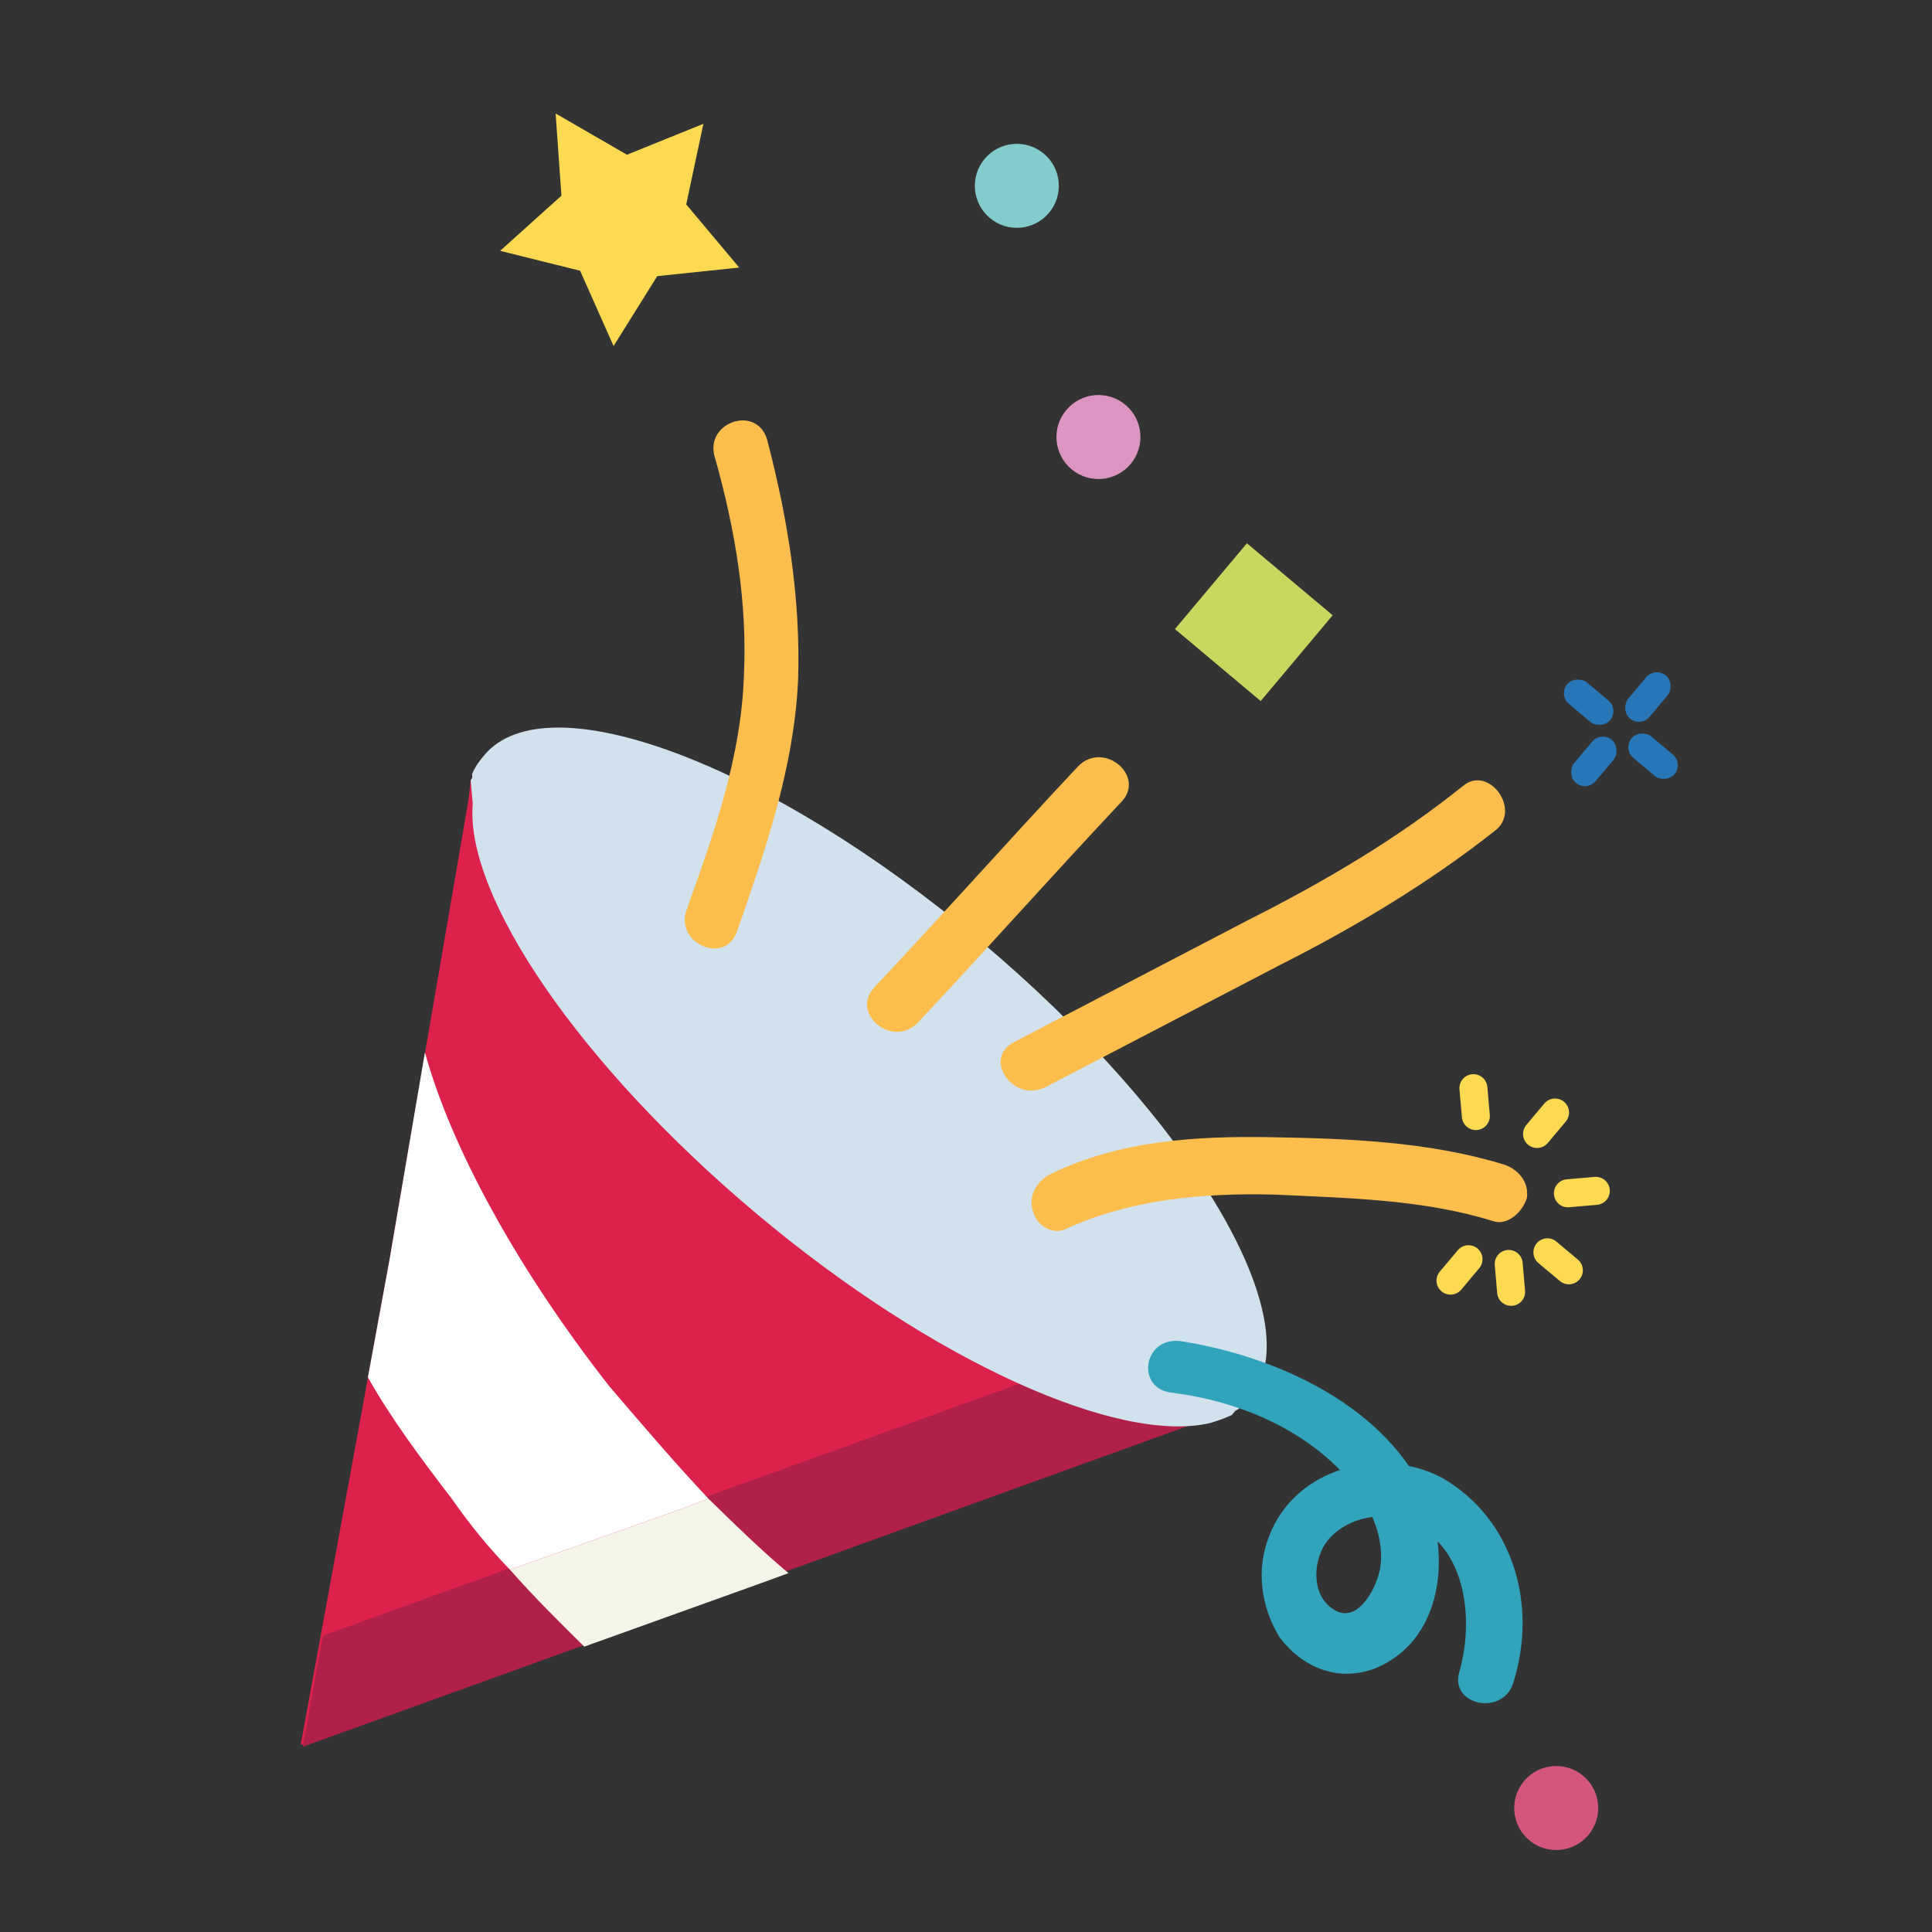
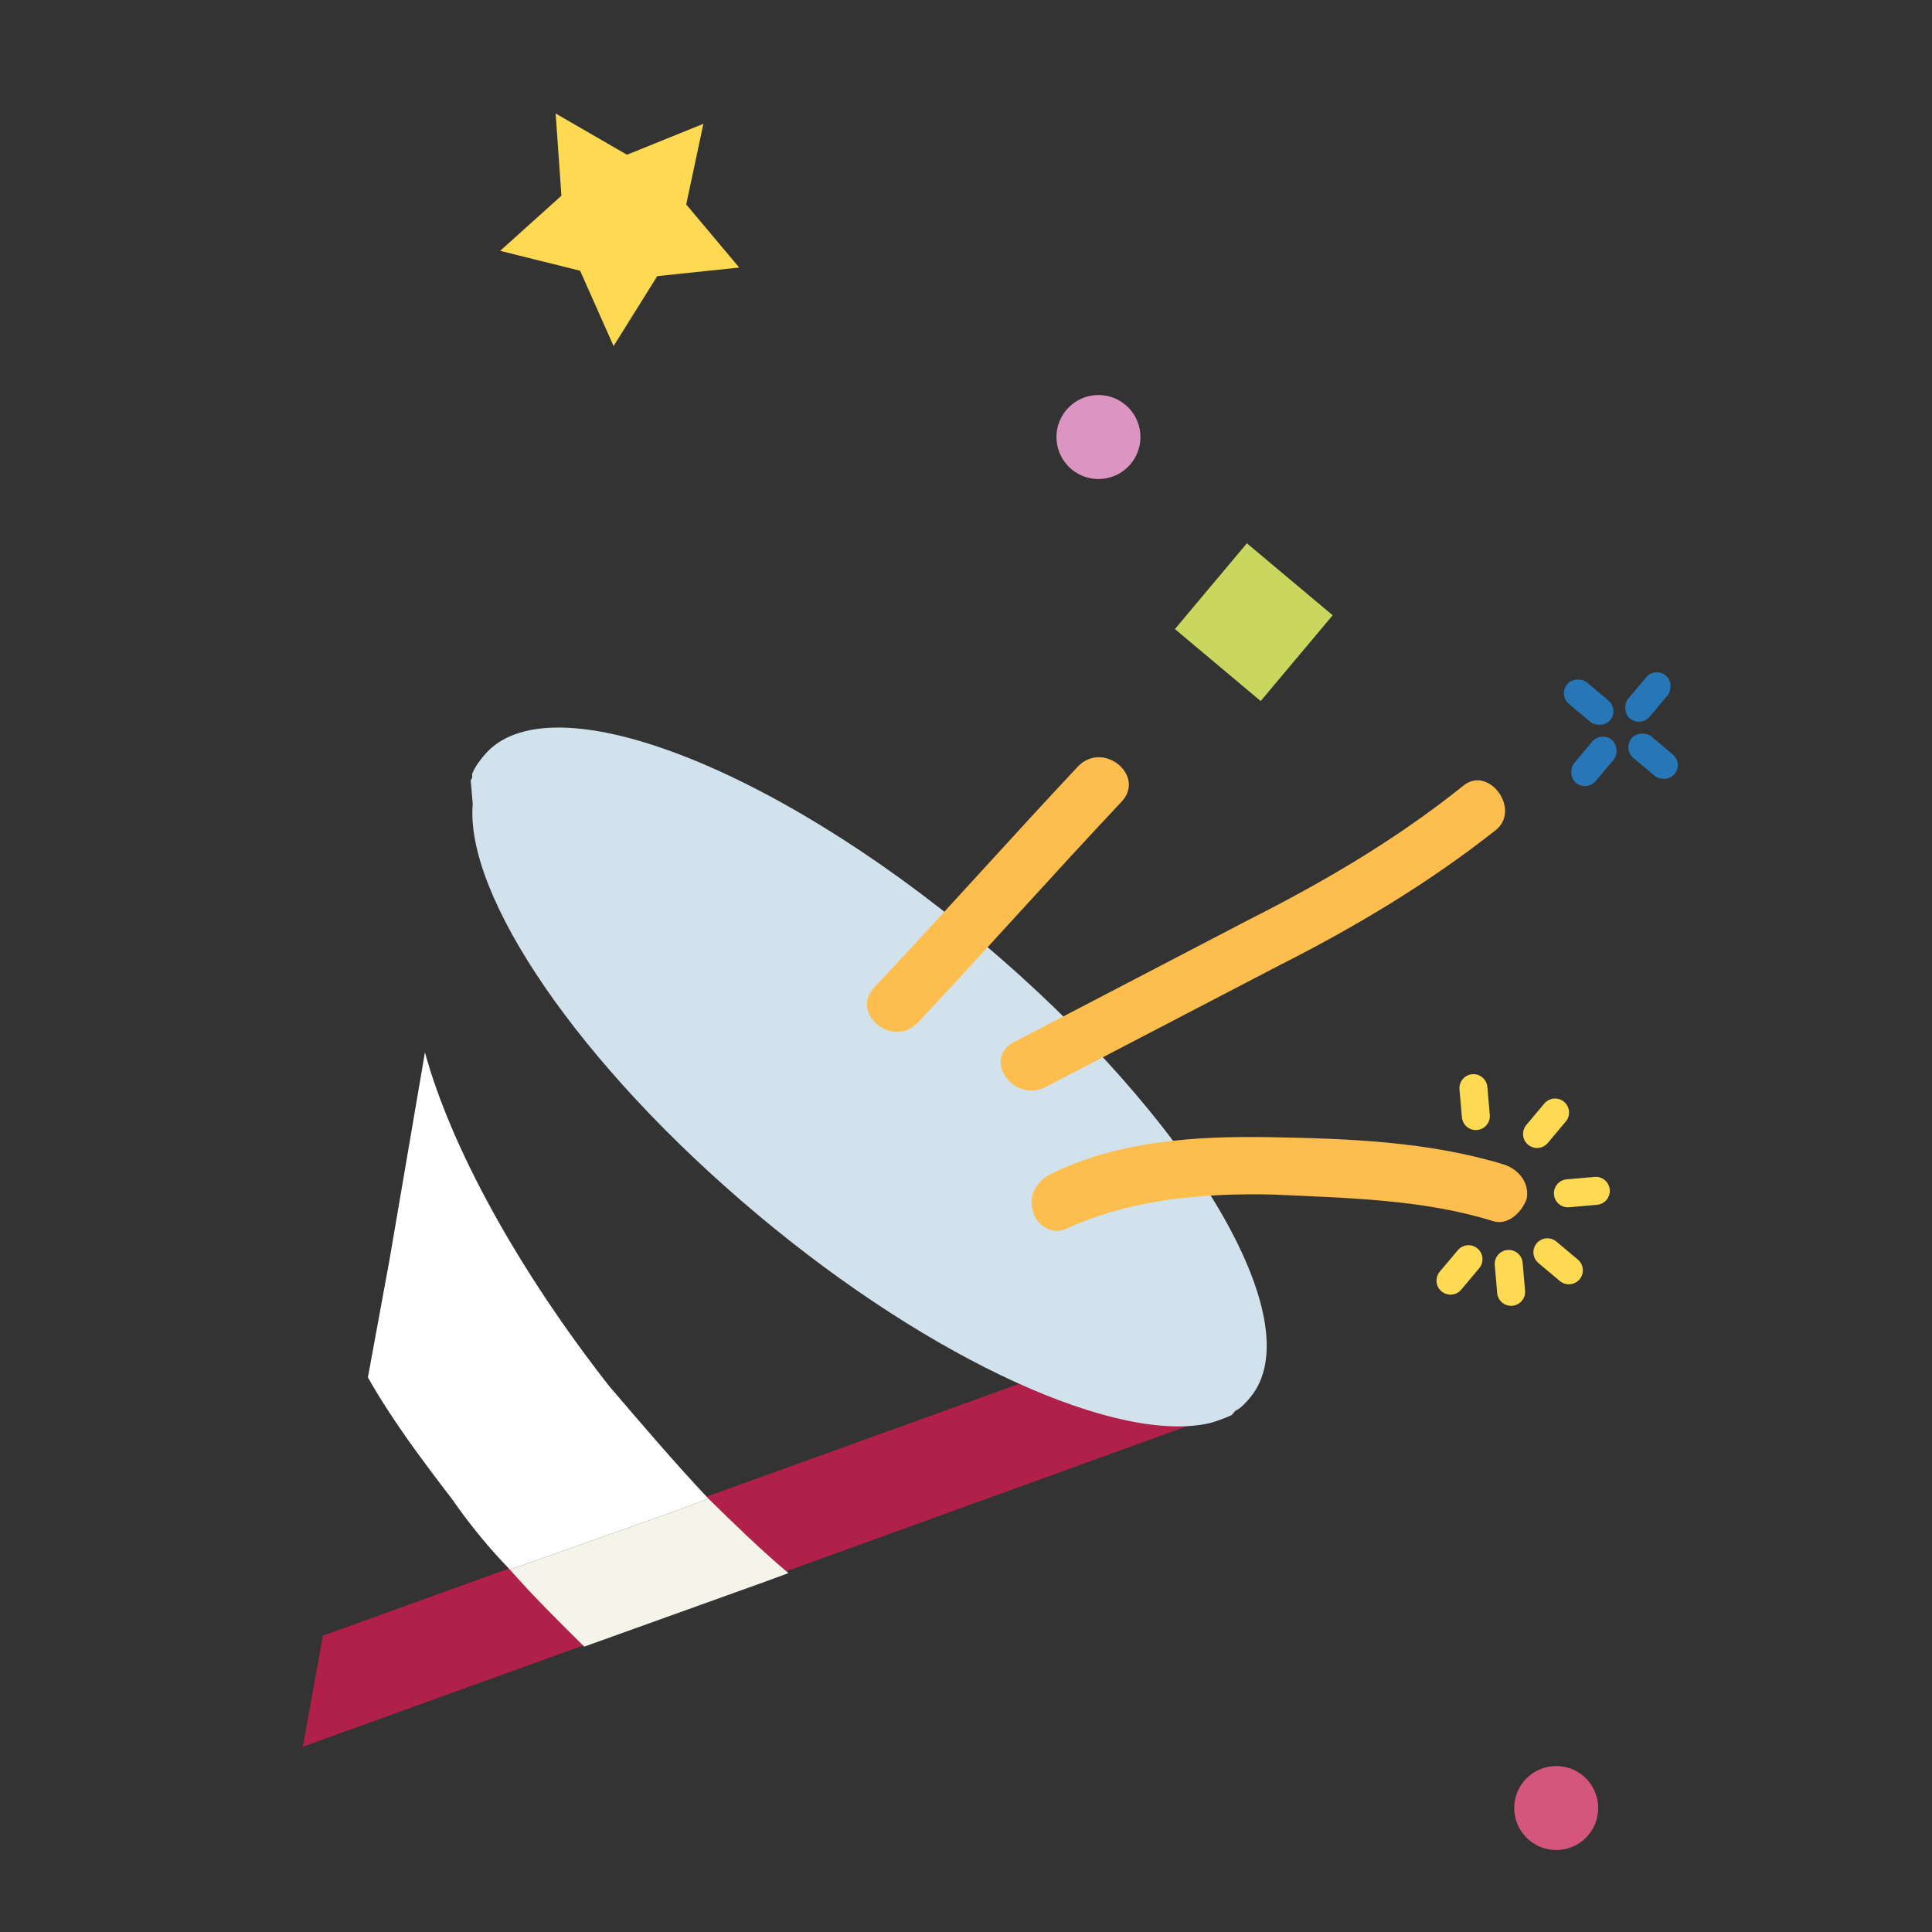
<svg xmlns="http://www.w3.org/2000/svg" width="54" height="54" viewBox="0 0 54 54" fill="none">
  <rect x="0" y="0" width="54" height="54" fill="#333333" stroke="none" />
  <g clip-path="url(#clip0_514_76600)">
-     <path d="M34.468 39.381C34.418 39.441 34.418 39.441 34.468 39.381C34.418 39.441 34.307 39.451 34.307 39.451L33.715 39.669L21.436 44.076L8.404 48.772L10.885 35.223L13.093 22.365L13.155 21.804C13.205 21.744 13.205 21.744 13.196 21.634L34.418 39.441L34.468 39.381Z" fill="#DB214C" />
    <path d="M16.38 45.963L8.464 48.822L9.026 45.718L14.303 43.812C14.931 44.646 15.66 45.36 16.38 45.963Z" fill="#B02049" />
    <path d="M34.467 39.381C34.417 39.441 34.417 39.441 34.467 39.381C34.417 39.441 34.306 39.451 34.306 39.451L33.714 39.669L21.977 43.918C21.257 43.314 20.528 42.6 19.739 41.836L31.316 37.657L31.908 37.439C31.908 37.439 31.959 37.379 32.019 37.429L32.069 37.369L34.467 39.381Z" fill="#B02049" />
    <path d="M22.038 43.969L21.446 44.187L16.33 46.024C15.661 45.36 14.931 44.646 14.253 43.872L19.048 42.175L19.8 41.887C20.53 42.601 21.259 43.315 22.038 43.969Z" fill="#F4F4E9" />
    <path d="M19.8 41.887L19.048 42.175L14.253 43.872C13.704 43.309 13.145 42.636 12.636 41.902C11.758 40.757 10.94 39.662 10.283 38.498L10.885 35.223L11.877 29.415C12.609 32.073 14.462 35.466 17.026 38.741C17.954 39.826 18.882 40.912 19.8 41.887Z" fill="white" />
    <path d="M34.94 39.063C34.839 39.183 34.688 39.363 34.528 39.432L34.477 39.492L34.427 39.552C34.267 39.622 34.106 39.691 33.835 39.771C31.278 40.383 26.075 38.061 21.16 33.936C16.184 29.761 12.993 25.041 13.213 22.466L13.155 21.805C13.205 21.745 13.205 21.745 13.195 21.635C13.286 21.405 13.437 21.225 13.538 21.105C15.299 19.007 21.503 21.352 27.378 26.282C33.313 31.262 36.7 36.965 34.94 39.063Z" fill="#D2E2ED" />
    <rect x="34.851" y="15.185" width="3.13" height="3.13" transform="rotate(40 34.851 15.185)" fill="#C9D75E" />
-     <circle cx="28.421" cy="5.194" r="1.174" transform="rotate(40 28.421 5.194)" fill="#82CCCC" />
    <circle cx="43.497" cy="50.535" r="1.174" transform="rotate(40 43.497 50.535)" fill="#D4567D" />
    <circle cx="30.702" cy="12.215" r="1.174" transform="rotate(40 30.702 12.215)" fill="#DC95C0" />
    <path d="M19.66 3.461L19.18 5.714L20.661 7.478L18.37 7.718L17.15 9.672L16.214 7.567L13.979 7.011L15.692 5.47L15.53 3.172L17.524 4.325L19.66 3.461Z" fill="#FEDA52" />
    <rect x="46.262" y="18.631" width="0.783" height="1.565" rx="0.391" transform="rotate(40 46.262 18.631)" fill="#2777B8" />
    <rect x="44.753" y="20.43" width="0.783" height="1.565" rx="0.391" transform="rotate(40 44.753 20.43)" fill="#2777B8" />
    <rect x="47.055" y="21.339" width="0.783" height="1.565" rx="0.391" transform="rotate(130 47.055 21.339)" fill="#2777B8" />
    <rect x="45.255" y="19.83" width="0.783" height="1.565" rx="0.391" transform="rotate(130 45.255 19.83)" fill="#2777B8" />
-     <path d="M32.723 38.922C34.576 39.149 36.477 39.927 37.715 41.374C38.274 42.047 38.682 42.9 38.589 43.742C38.527 44.302 37.962 45.463 37.252 44.969C36.662 44.577 36.695 43.685 37.038 43.155C37.43 42.565 38.293 42.268 38.974 42.43C40.896 42.818 41.259 45.063 40.793 46.715C40.489 47.686 42.071 47.992 42.315 46.971C42.964 44.859 42.31 42.472 40.32 41.313C38.63 40.405 36.183 41.008 35.465 42.959C35.101 43.88 35.248 44.923 35.766 45.766C36.395 46.6 37.375 47.014 38.398 46.647C40.545 45.792 40.575 42.957 39.599 41.32C38.294 39.101 35.522 37.9 33.099 37.501C31.967 37.266 31.712 38.788 32.723 38.922Z" fill="#31A3BB" />
-     <path d="M20.588 26.067C21.388 23.775 22.187 21.483 22.306 19.029C22.384 16.744 22.021 14.498 21.437 12.272C21.13 11.299 19.675 11.815 19.982 12.788C20.547 14.794 20.89 16.819 20.793 18.883C20.715 21.167 19.957 23.289 19.198 25.411C18.834 26.331 20.225 26.987 20.588 26.067Z" fill="#FEBE4D" />
    <path d="M25.651 28.587C27.581 26.53 29.452 24.422 31.333 22.424C32.047 21.695 30.848 20.689 30.134 21.418C28.203 23.476 26.332 25.584 24.452 27.581C23.738 28.311 24.937 29.317 25.651 28.587Z" fill="#FEBE4D" />
    <path d="M40.885 21.973C39.016 23.47 37.008 24.645 34.88 25.72C32.702 26.855 30.524 27.99 28.346 29.125C27.443 29.593 28.33 30.848 29.233 30.38C31.412 29.245 33.59 28.11 35.768 26.976C37.896 25.901 39.954 24.665 41.773 23.228C42.556 22.66 41.609 21.354 40.885 21.973Z" fill="#FEBE4D" />
    <path d="M29.807 34.341C31.623 33.516 33.608 33.342 35.611 33.389C37.675 33.486 39.789 33.523 41.731 34.131C42.131 34.263 42.543 33.894 42.675 33.493C42.747 33.042 42.437 32.681 42.037 32.549C39.925 31.901 37.641 31.823 35.527 31.785C33.413 31.748 31.258 31.881 29.341 32.827C28.969 33.026 28.727 33.436 28.876 33.867C28.965 34.248 29.435 34.54 29.807 34.341Z" fill="#FEBE4D" />
    <path fill-rule="evenodd" clip-rule="evenodd" d="M42.71 31.995C42.544 31.856 42.523 31.609 42.661 31.444L43.164 30.844C43.303 30.679 43.55 30.657 43.716 30.796C43.881 30.935 43.903 31.182 43.764 31.347L43.261 31.947C43.122 32.112 42.875 32.134 42.71 31.995Z" fill="#FEDA52" />
    <path fill-rule="evenodd" clip-rule="evenodd" d="M40.291 36.094C40.125 35.956 40.104 35.709 40.242 35.543L40.746 34.944C40.885 34.778 41.131 34.757 41.297 34.896C41.462 35.035 41.484 35.281 41.345 35.447L40.842 36.046C40.703 36.212 40.456 36.233 40.291 36.094Z" fill="#FEDA52" />
    <path fill-rule="evenodd" clip-rule="evenodd" d="M43.434 33.387C43.415 33.172 43.574 32.982 43.79 32.963L44.569 32.895C44.785 32.876 44.974 33.035 44.993 33.251C45.012 33.466 44.853 33.656 44.637 33.675L43.858 33.743C43.642 33.762 43.453 33.602 43.434 33.387Z" fill="#FEDA52" />
    <path fill-rule="evenodd" clip-rule="evenodd" d="M42.134 34.938C41.919 34.957 41.76 35.147 41.779 35.362L41.847 36.142C41.866 36.357 42.055 36.516 42.271 36.497C42.486 36.478 42.645 36.288 42.626 36.073L42.558 35.294C42.539 35.078 42.349 34.919 42.134 34.938Z" fill="#FEDA52" />
    <path fill-rule="evenodd" clip-rule="evenodd" d="M41.285 31.584C41.5 31.565 41.659 31.375 41.64 31.16L41.572 30.381C41.553 30.165 41.364 30.006 41.148 30.025C40.933 30.044 40.774 30.233 40.793 30.449L40.861 31.228C40.88 31.444 41.069 31.603 41.285 31.584Z" fill="#FEDA52" />
    <path fill-rule="evenodd" clip-rule="evenodd" d="M42.951 34.751C43.09 34.585 43.337 34.564 43.502 34.703L44.102 35.206C44.267 35.344 44.289 35.591 44.15 35.757C44.011 35.922 43.764 35.944 43.599 35.805L42.999 35.302C42.834 35.163 42.812 34.916 42.951 34.751Z" fill="#FEDA52" />
  </g>
  <defs>
    <clipPath id="clip0_514_76600">
      <rect width="54" height="54" fill="white" />
    </clipPath>
  </defs>
</svg>